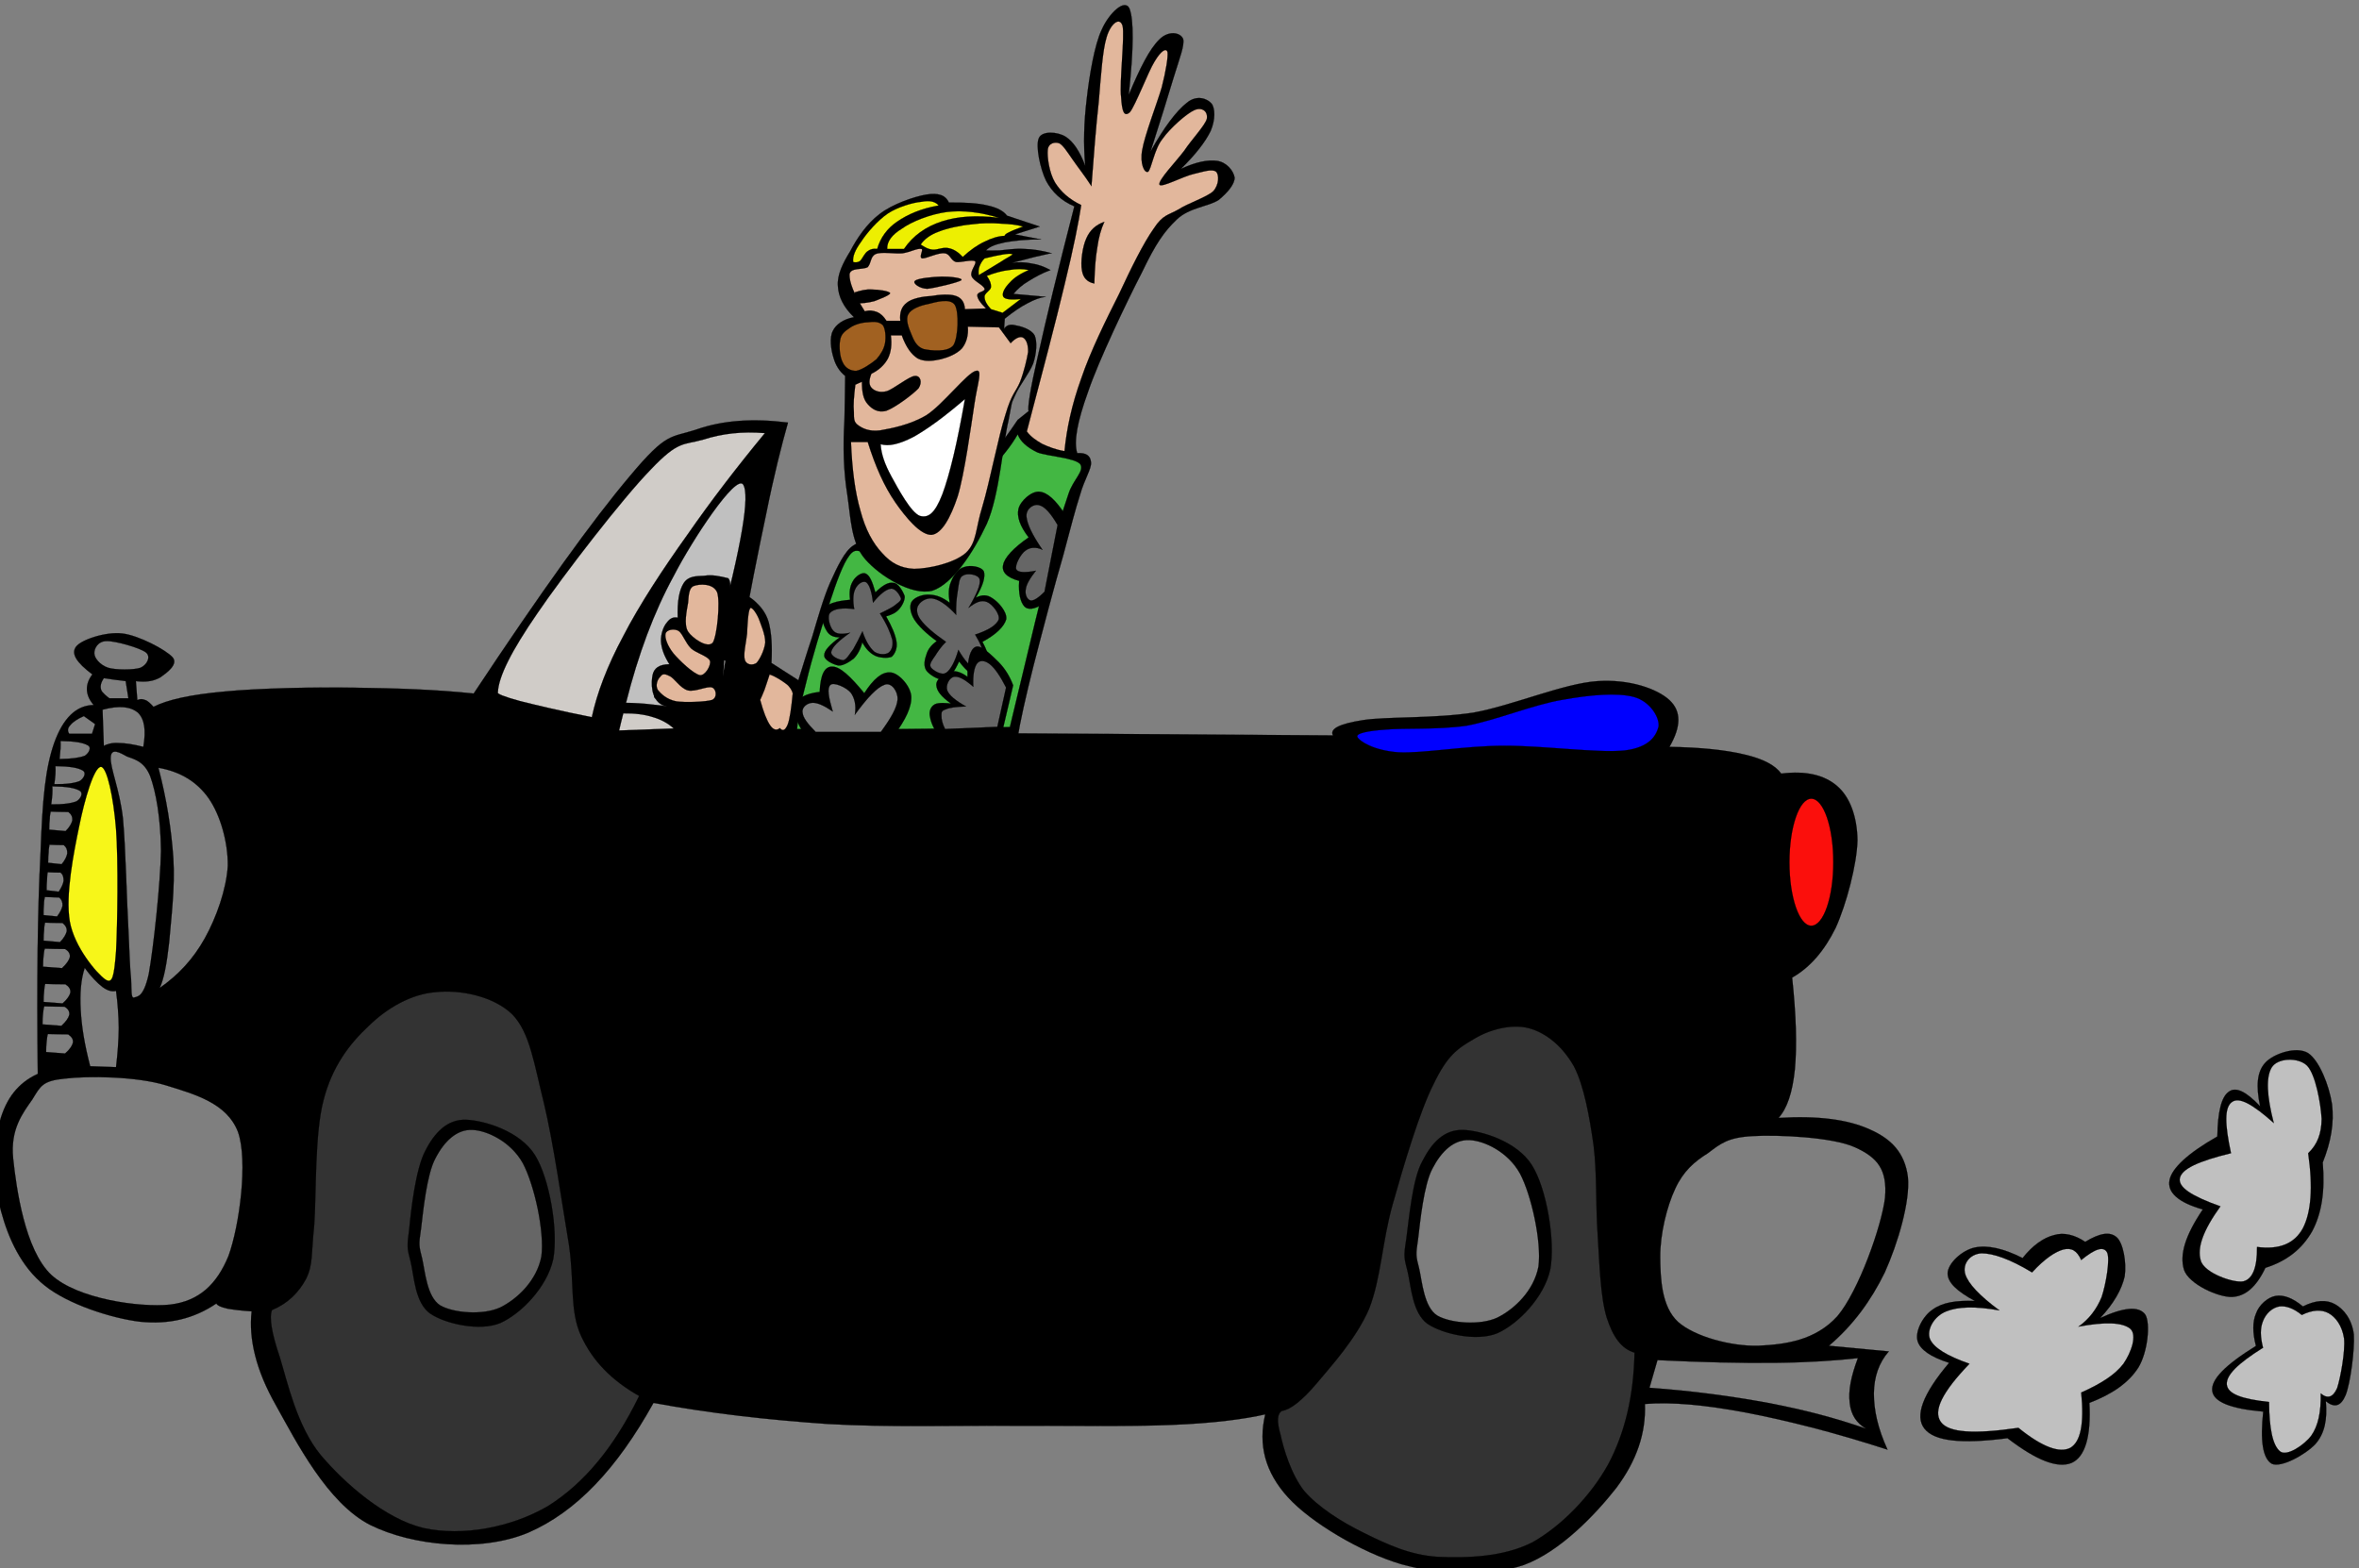
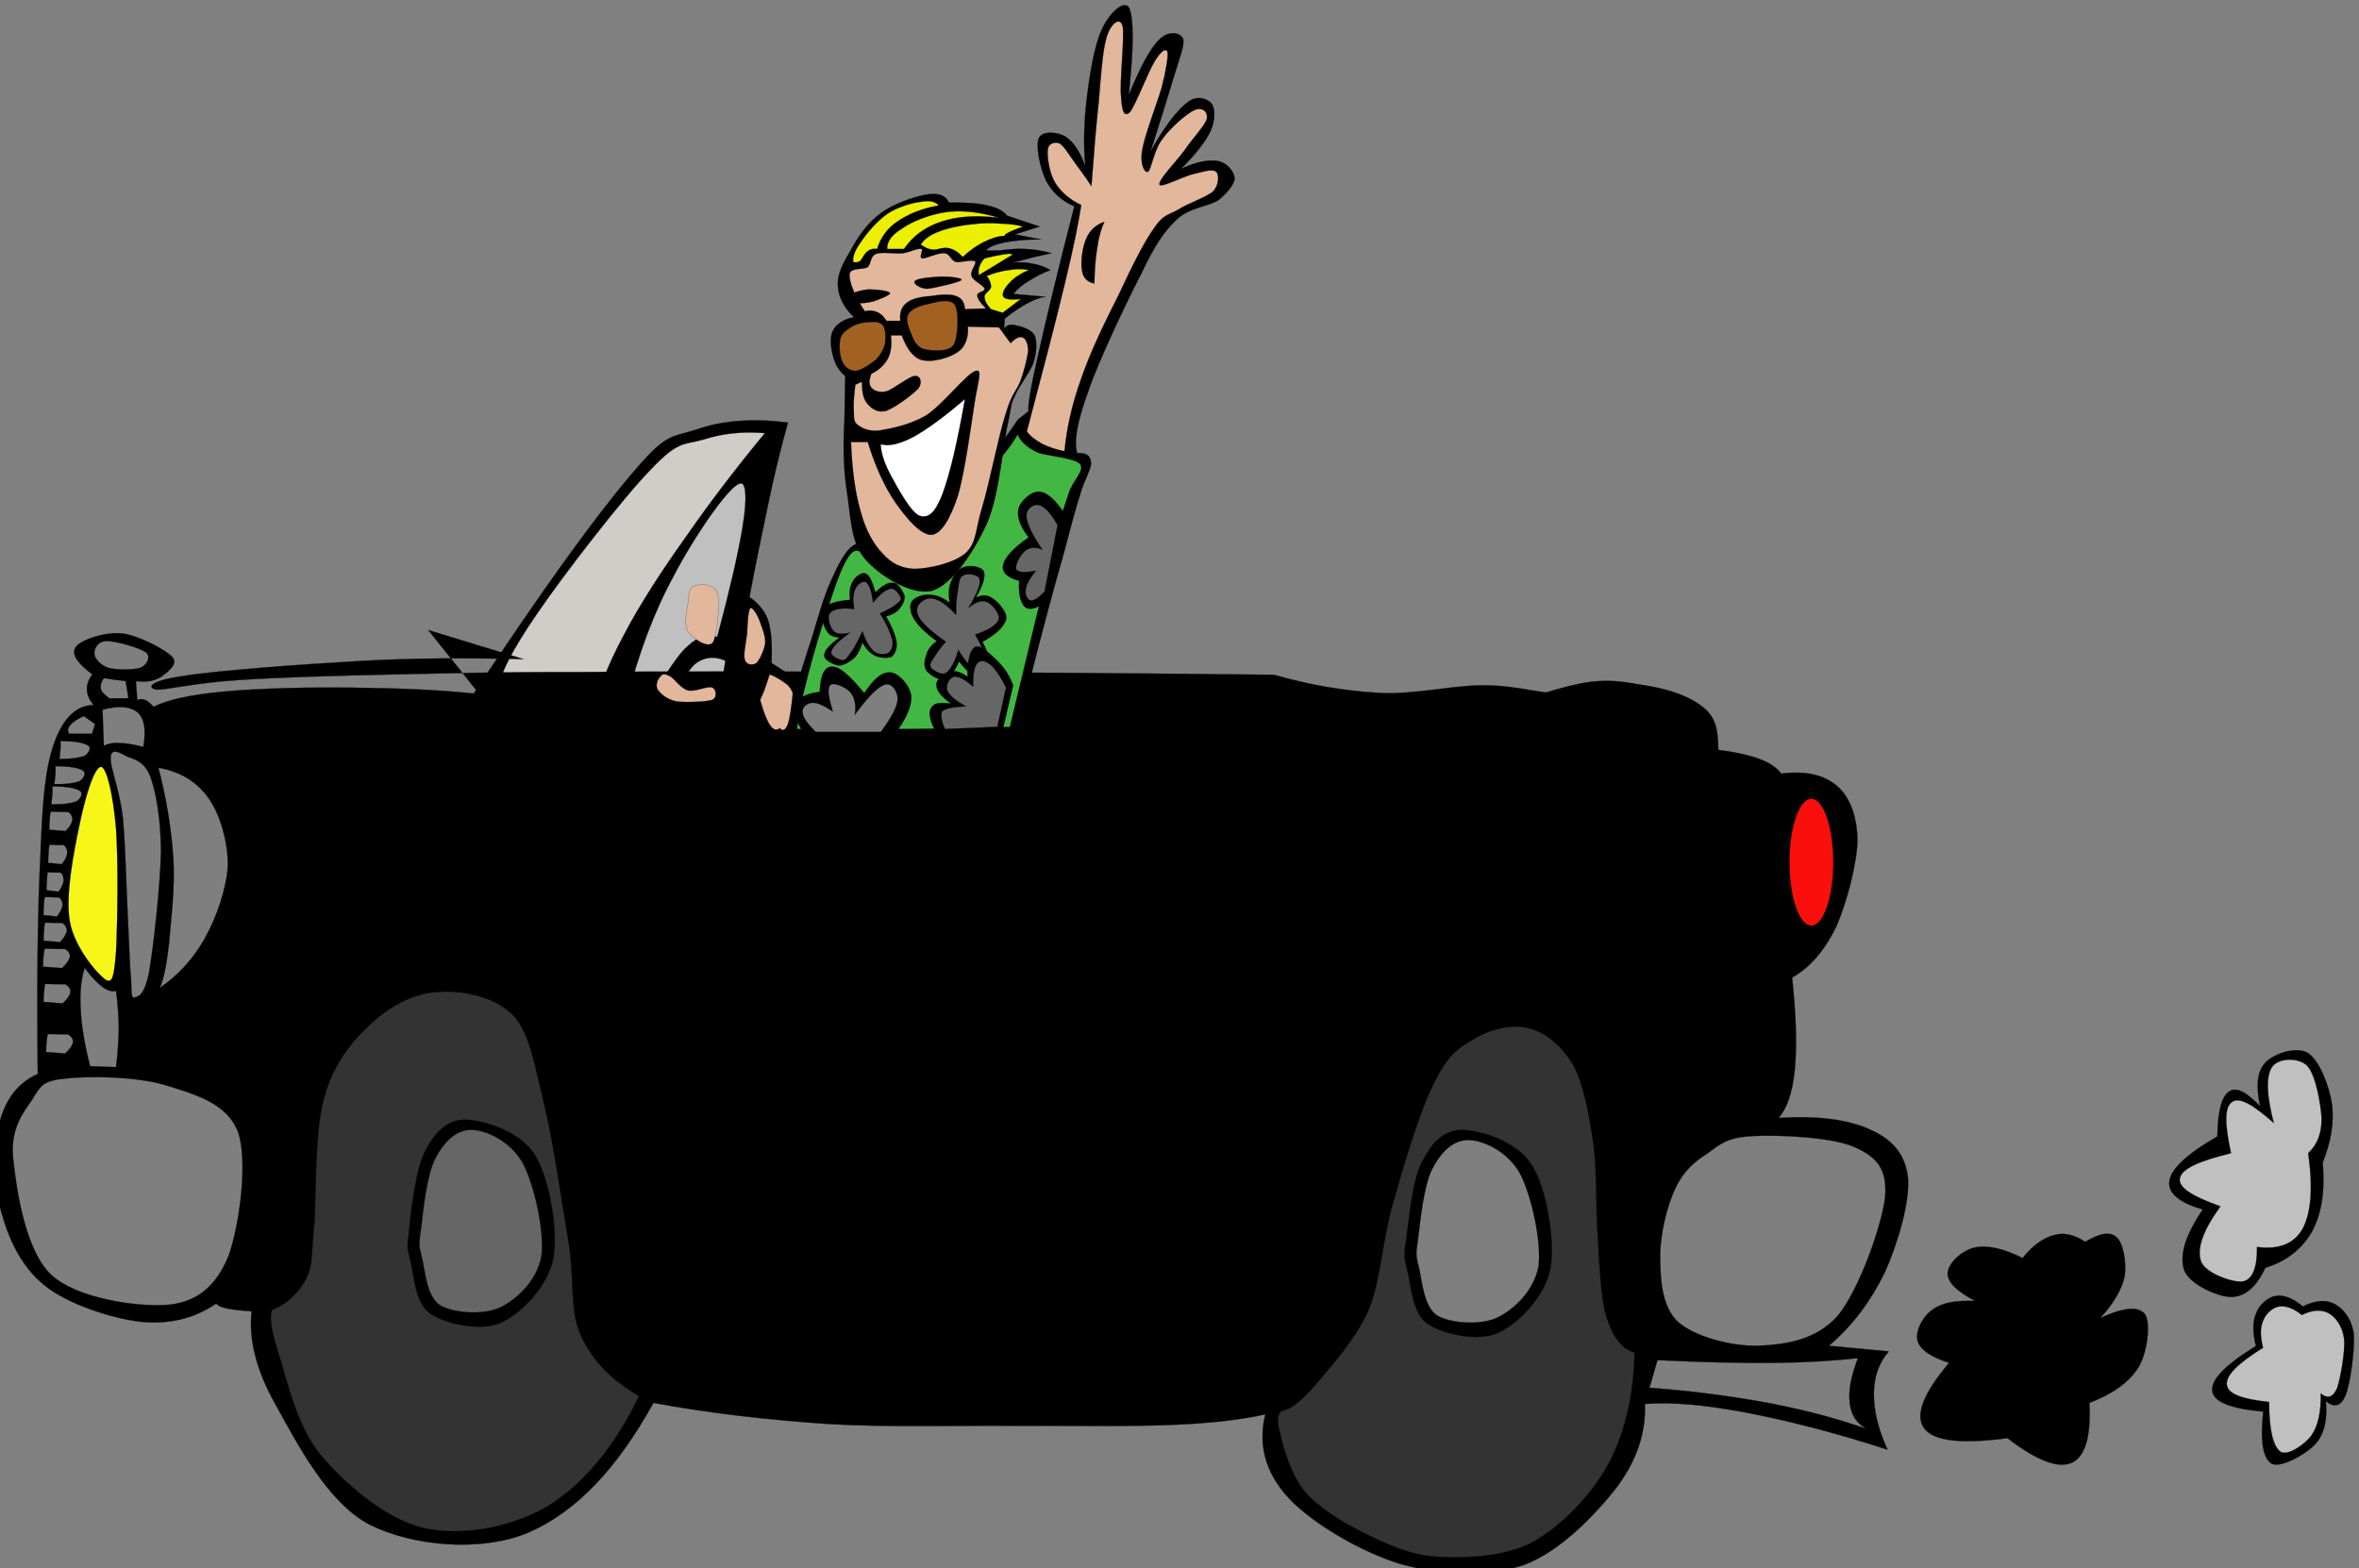
<svg xmlns="http://www.w3.org/2000/svg" width="466.586" height="310.268">
  <rect width="100%" height="100%" fill="#808080" stroke="none" />
  <title>Black Car/Man Clipart</title>
  <g>
    <title>Layer 1</title>
    <g externalResourcesRequired="false" id="Layer_1">
      <g externalResourcesRequired="false" id="svg_1">
        <path fill="black" id="svg_2" stroke-width="0.036" stroke-miterlimit="10" stroke="#000000" fill-rule="evenodd" d="m93.689,137.194c-7.524,-0.792 -15.156,-1.044 -23.436,-1.152c-8.244,-0.144 -19.26,0.108 -25.848,0.756c-6.768,0.612 -11.268,1.62 -14.04,3.024c-0.576,-0.612 -1.116,-1.188 -1.62,-1.332c-0.612,-0.252 -1.008,-0.252 -1.584,0l-0.288,-3.744c2.088,0.252 3.528,0 4.86,-0.756c1.224,-0.864 3.6,-2.556 2.412,-3.96c-1.296,-1.476 -6.84,-4.392 -9.972,-4.716c-3.276,-0.396 -8.172,1.26 -9.144,2.628c-1.008,1.368 0.072,3.096 3.24,5.472c-0.756,0.972 -1.116,1.98 -1.08,3.024c0.036,0.972 0.432,1.98 1.332,3.024c-3.492,0.072 -6.048,2.628 -7.812,7.524c-1.728,4.968 -2.304,10.836 -2.7,21.888c-0.576,10.98 -0.756,25.309 -0.54,43.561c-3.888,1.764 -6.264,4.86 -7.524,9.432c-1.296,4.536 -1.26,12.204 0.252,17.712c1.44,5.364 3.996,11.053 8.64,14.725c4.536,3.672 13.14,6.479 18.864,7.164c5.724,0.575 10.62,-0.576 15.084,-3.601c0.252,0.433 0.972,0.721 2.16,1.008c1.224,0.217 2.7,0.396 4.824,0.54c-0.612,5.4 0.828,11.628 4.86,18.685c3.96,7.092 10.116,19.26 18.612,23.58c8.352,4.14 21.78,5.472 31.248,1.512c9.432,-4.104 17.46,-12.528 24.768,-25.668c11.268,2.088 22.536,3.348 34.488,4.176c11.988,0.685 24.768,0.288 36.396,0.36c11.448,-0.036 22.932,0.18 31.536,-0.18c8.315,-0.324 14.508,-1.152 18.577,-2.089c-1.441,5.977 -0.037,11.448 4.5,16.416c4.463,4.933 14.508,10.908 22.355,13.212c7.848,2.196 16.955,2.629 24.264,0.181c7.164,-2.628 14.148,-9.937 18.324,-15.265c4.031,-5.399 5.867,-10.8 5.652,-16.596c5.328,-0.432 11.879,0.18 19.943,1.692c8.027,1.548 17.279,3.852 28.045,7.344c-1.945,-4.284 -2.701,-7.812 -2.701,-11.124c0.037,-3.276 0.973,-6.048 2.953,-8.316l-11.844,-1.115c4.859,-4.141 8.314,-8.929 11.051,-14.508c2.592,-5.761 5.041,-14.04 4.572,-18.864c-0.611,-4.788 -3.275,-7.561 -7.561,-9.433c-4.355,-1.979 -10.223,-2.735 -18.035,-2.268c1.691,-1.836 2.771,-5.004 3.24,-9.648c0.432,-4.716 0.252,-10.619 -0.541,-18.107c3.6,-2.052 6.373,-5.328 8.604,-9.828c2.125,-4.68 4.213,-12.6 4.32,-17.352c-0.072,-4.717 -1.512,-8.568 -4.031,-10.729c-2.557,-2.196 -6.191,-3.06 -11.053,-2.448c-1.188,-1.656 -3.563,-2.916 -7.271,-3.78c-3.707,-0.9 -8.604,-1.404 -14.832,-1.512c2.34,-4.068 2.34,-7.056 0,-9.252c-2.447,-2.232 -7.813,-4.176 -14.291,-3.744c-6.625,0.432 -16.74,4.824 -24.518,6.228c-7.848,1.188 -17.207,0.756 -21.814,1.476c-4.645,0.72 -6.625,1.729 -5.941,3.024c-3.527,-0.036 -13.932,-0.108 -31.788,-0.216c-18.036,-0.108 -42.552,-0.288 -74.916,-0.396c-1.728,-4.536 -3.384,-8.136 -5.112,-10.944c-1.764,-2.844 -3.564,-4.788 -5.4,-5.832c1.8,-10.404 3.564,-19.08 5.148,-26.568c1.512,-7.524 2.988,-13.32 4.284,-17.928c-6.876,-0.864 -12.78,-0.468 -18,1.332c-5.292,1.764 -5.868,0.396 -13.248,9.216c-7.451,8.819 -17.567,22.896 -30.923,43.055z" clip-rule="evenodd" />
        <path id="svg_3" stroke-width="0.036" stroke-miterlimit="10" stroke="#000000" fill-rule="evenodd" fill="#D0CCC8" d="m151.289,85.679c-4.536,-0.36 -8.388,0.072 -12.24,1.296c-3.888,1.116 -4.824,0.108 -10.296,5.868c-5.58,5.688 -17.424,21.06 -22.464,28.476c-5.112,7.416 -7.668,12.492 -7.812,15.624c-0.252,0.288 1.188,0.864 4.32,1.728c3.168,0.792 7.74,1.908 14.256,3.204c1.044,-4.788 2.988,-10.008 6.228,-16.056c3.168,-6.156 7.848,-13.284 12.636,-19.98c4.68,-6.733 9.756,-13.357 15.372,-20.16z" clip-rule="evenodd" />
        <path id="svg_4" stroke-width="0.036" stroke-miterlimit="10" stroke="#000000" fill-rule="evenodd" fill="#D0CCC8" d="m123.281,141.119c2.232,-0.036 4.248,0.216 5.904,0.756c1.62,0.468 3.024,1.26 4.068,2.232l-10.8,0.396c0.252,-1.117 0.54,-2.232 0.828,-3.384z" clip-rule="evenodd" />
        <path id="svg_5" stroke-width="0.036" stroke-miterlimit="10" stroke="#000000" fill-rule="evenodd" fill="#C0C0C0" d="m142.937,133.918l-7.812,6.228c-2.124,-0.324 -4.104,-0.576 -5.94,-0.756c-1.98,-0.252 -3.636,-0.324 -5.364,-0.36c2.412,-9.576 5.508,-17.892 9.432,-25.092c3.78,-7.344 12.24,-20.088 13.716,-18.108c1.404,2.088 -0.252,11.952 -5.112,30.168c-2.016,-0.612 -3.816,-0.108 -5.94,1.908c-2.16,1.836 -5.976,8.1 -6.444,9.612c-0.54,1.404 2.34,0.324 3.78,-0.756c1.476,-1.224 2.988,-4.788 4.824,-5.832c1.656,-1.008 3.456,-1.08 5.4,-0.216c-0.18,1.044 -0.36,2.124 -0.54,3.204z" clip-rule="evenodd" />
        <path id="svg_6" stroke-width="0.036" stroke-miterlimit="10" stroke="#000000" fill-rule="evenodd" fill="#0000ff" d="m268.506,145.834c-0.469,-0.756 2.016,-1.26 5.65,-1.512c3.602,-0.324 10.01,0.072 15.912,-0.756c5.797,-1.08 13.248,-4.176 18.865,-5.112c5.543,-1.008 10.943,-1.476 14.256,-0.576c3.168,0.864 5.111,4.068 4.859,5.868c-0.432,1.656 -1.656,4.104 -6.732,4.716c-5.291,0.54 -16.164,-0.972 -23.723,-0.936c-7.561,-0.036 -16.129,1.548 -20.988,1.296c-5.003,-0.36 -7.705,-2.232 -8.099,-2.988z" clip-rule="evenodd" />
-         <path id="svg_7" stroke-width="0.036" stroke-miterlimit="10" stroke="#000000" fill-rule="evenodd" fill="#000000" d="m95.993,138.778c-7.812,-0.18 -15.408,-0.252 -23.184,-0.36c-7.848,-0.18 -15.948,-0.468 -23.184,-0.18c-7.308,0.288 -13.716,0.864 -19.908,1.872l0.54,8.1c1.62,0.576 3.636,1.764 6.192,3.42c2.556,1.512 6.768,2.628 8.892,6.408c1.98,3.816 2.916,9.036 2.952,16.2c1.332,-2.628 4.248,-5.04 8.892,-7.523c4.716,-2.521 12.024,-6.156 18.864,-7.164c6.732,-1.009 15.876,-0.433 21.024,0.756c4.968,1.116 9.648,5.22 8.604,5.651c-1.224,0.288 -9.72,-3.563 -15.624,-3.779c-6.048,-0.36 -13.068,-0.504 -19.656,2.088c-6.66,2.556 -13.824,7.38 -19.404,13.355c-5.58,5.977 -10.908,16.2 -13.752,22.068c-2.916,5.76 -4.032,9.72 -3.492,12.276c3.492,-0.252 6.408,0.107 8.892,1.224c2.484,1.08 4.356,2.521 5.904,5.292c1.584,2.7 2.448,5.904 2.988,10.729c0.288,4.752 0.144,13.247 -0.828,17.712c-1.008,4.392 -2.664,7.235 -5.112,8.676c1.26,1.296 2.88,1.691 4.86,1.332c1.944,-0.433 5.112,-0.396 6.732,-3.78c1.476,-3.672 1.764,-10.62 2.412,-16.956c0.504,-6.264 -0.468,-14.399 1.368,-20.376c1.836,-6.12 4.968,-11.808 9.972,-15.66c5.076,-3.924 14.04,-7.344 19.944,-7.344c5.76,0.036 11.304,2.7 14.544,7.164c3.06,4.355 2.772,10.439 4.572,18.684c1.764,8.101 4.752,23.004 6.192,29.988c1.26,6.876 0.504,7.776 1.908,11.592c1.44,3.78 2.34,8.208 6.444,10.944c3.996,2.52 6.048,3.744 17.532,5.076c11.484,1.368 35.532,2.52 50.904,3.023c15.264,0.252 29.952,-0.252 40.176,-0.936c10.044,-0.648 14.616,-0.72 19.944,-2.844c5.219,-2.341 8.207,-5.437 11.303,-10.549c2.916,-5.22 4.465,-12.672 6.732,-20.016c2.197,-7.38 4.393,-17.028 7.02,-23.544c2.594,-6.624 4.213,-12.06 8.605,-15.48c4.318,-3.42 12.707,-6.479 17.531,-4.896c4.787,1.548 8.928,8.532 11.305,14.148c2.23,5.472 1.979,11.951 2.699,18.468c0.721,6.372 0.973,14.399 1.873,19.62c0.936,5.04 1.188,8.64 3.527,10.943c2.305,2.196 8.641,2.988 9.684,2.809c0.793,-0.36 -3.131,-1.908 -4.572,-3.96c-1.547,-1.944 -3.6,-3.42 -4.068,-7.92c-0.539,-4.681 -1.008,-14.616 1.369,-19.801c2.34,-5.256 9.145,-9.035 12.924,-11.483c3.672,-2.521 7.057,-1.872 9.18,-3.601c2.053,-1.8 2.34,-2.052 2.951,-7.164c0.541,-5.292 0.109,-15.983 0.254,-23.76c0.07,-7.884 0.395,-16.668 0,-22.607c-0.541,-5.977 0.432,-9.685 -3.205,-12.636c-3.744,-3.024 -10.08,-4.68 -19.152,-5.112c-1.619,1.548 -4.355,2.268 -8.352,2.448c-4.104,0.072 -9.504,-1.692 -15.623,-1.692c-6.193,-0.108 -13.752,1.836 -20.736,1.512c-7.021,-0.396 -13.932,-1.548 -21.025,-3.6c-29.016,-0.324 -54.467,-0.504 -77.615,-0.54c-23.22,-0.144 -43.848,-0.144 -60.084,0c-16.308,-0.036 -25.056,0.252 -36.36,0.468c-11.412,0.252 -22.824,0.576 -30.744,1.116c-7.884,0.468 -14.292,1.944 -16.164,1.908c-1.98,-0.252 -1.8,-1.692 4.86,-2.664c6.696,-1.116 23.328,-2.34 34.776,-2.988c11.376,-0.648 22.104,-0.648 32.868,-0.396c-6.265,-1.907 -12.565,-3.814 -18.865,-5.759z" clip-rule="evenodd" />
+         <path id="svg_7" stroke-width="0.036" stroke-miterlimit="10" stroke="#000000" fill-rule="evenodd" fill="#000000" d="m95.993,138.778c-7.812,-0.18 -15.408,-0.252 -23.184,-0.36c-7.848,-0.18 -15.948,-0.468 -23.184,-0.18c-7.308,0.288 -13.716,0.864 -19.908,1.872l0.54,8.1c1.62,0.576 3.636,1.764 6.192,3.42c2.556,1.512 6.768,2.628 8.892,6.408c1.98,3.816 2.916,9.036 2.952,16.2c1.332,-2.628 4.248,-5.04 8.892,-7.523c4.716,-2.521 12.024,-6.156 18.864,-7.164c6.732,-1.009 15.876,-0.433 21.024,0.756c4.968,1.116 9.648,5.22 8.604,5.651c-1.224,0.288 -9.72,-3.563 -15.624,-3.779c-6.048,-0.36 -13.068,-0.504 -19.656,2.088c-6.66,2.556 -13.824,7.38 -19.404,13.355c-5.58,5.977 -10.908,16.2 -13.752,22.068c-2.916,5.76 -4.032,9.72 -3.492,12.276c3.492,-0.252 6.408,0.107 8.892,1.224c2.484,1.08 4.356,2.521 5.904,5.292c1.584,2.7 2.448,5.904 2.988,10.729c0.288,4.752 0.144,13.247 -0.828,17.712c-1.008,4.392 -2.664,7.235 -5.112,8.676c1.26,1.296 2.88,1.691 4.86,1.332c1.944,-0.433 5.112,-0.396 6.732,-3.78c1.476,-3.672 1.764,-10.62 2.412,-16.956c0.504,-6.264 -0.468,-14.399 1.368,-20.376c1.836,-6.12 4.968,-11.808 9.972,-15.66c5.076,-3.924 14.04,-7.344 19.944,-7.344c5.76,0.036 11.304,2.7 14.544,7.164c3.06,4.355 2.772,10.439 4.572,18.684c1.764,8.101 4.752,23.004 6.192,29.988c1.26,6.876 0.504,7.776 1.908,11.592c1.44,3.78 2.34,8.208 6.444,10.944c3.996,2.52 6.048,3.744 17.532,5.076c11.484,1.368 35.532,2.52 50.904,3.023c15.264,0.252 29.952,-0.252 40.176,-0.936c10.044,-0.648 14.616,-0.72 19.944,-2.844c5.219,-2.341 8.207,-5.437 11.303,-10.549c2.916,-5.22 4.465,-12.672 6.732,-20.016c2.197,-7.38 4.393,-17.028 7.02,-23.544c2.594,-6.624 4.213,-12.06 8.605,-15.48c4.318,-3.42 12.707,-6.479 17.531,-4.896c2.23,5.472 1.979,11.951 2.699,18.468c0.721,6.372 0.973,14.399 1.873,19.62c0.936,5.04 1.188,8.64 3.527,10.943c2.305,2.196 8.641,2.988 9.684,2.809c0.793,-0.36 -3.131,-1.908 -4.572,-3.96c-1.547,-1.944 -3.6,-3.42 -4.068,-7.92c-0.539,-4.681 -1.008,-14.616 1.369,-19.801c2.34,-5.256 9.145,-9.035 12.924,-11.483c3.672,-2.521 7.057,-1.872 9.18,-3.601c2.053,-1.8 2.34,-2.052 2.951,-7.164c0.541,-5.292 0.109,-15.983 0.254,-23.76c0.07,-7.884 0.395,-16.668 0,-22.607c-0.541,-5.977 0.432,-9.685 -3.205,-12.636c-3.744,-3.024 -10.08,-4.68 -19.152,-5.112c-1.619,1.548 -4.355,2.268 -8.352,2.448c-4.104,0.072 -9.504,-1.692 -15.623,-1.692c-6.193,-0.108 -13.752,1.836 -20.736,1.512c-7.021,-0.396 -13.932,-1.548 -21.025,-3.6c-29.016,-0.324 -54.467,-0.504 -77.615,-0.54c-23.22,-0.144 -43.848,-0.144 -60.084,0c-16.308,-0.036 -25.056,0.252 -36.36,0.468c-11.412,0.252 -22.824,0.576 -30.744,1.116c-7.884,0.468 -14.292,1.944 -16.164,1.908c-1.98,-0.252 -1.8,-1.692 4.86,-2.664c6.696,-1.116 23.328,-2.34 34.776,-2.988c11.376,-0.648 22.104,-0.648 32.868,-0.396c-6.265,-1.907 -12.565,-3.814 -18.865,-5.759z" clip-rule="evenodd" />
        <path id="svg_8" stroke-width="0.036" stroke-miterlimit="10" stroke="#000000" fill-rule="evenodd" fill="#000000" d="m34.001,196.019c-0.54,2.664 -1.26,5.256 -1.872,7.92c-0.684,2.556 -1.404,5.184 -2.16,7.74l-4.032,-0.181c0.288,-1.584 0.468,-3.456 0.252,-5.472c-0.144,-2.088 -0.684,-4.464 -1.332,-6.984c0.612,1.152 1.692,1.368 3.24,0.937c1.584,-0.577 3.42,-1.8 5.904,-3.96z" clip-rule="evenodd" />
        <path id="svg_9" stroke-width="0.036" stroke-miterlimit="10" stroke="#000000" fill-rule="evenodd" fill="#7f7f7f" d="m17.837,210.923l5.112,0.18c0.324,-2.7 0.504,-5.185 0.54,-7.74c-0.036,-2.52 -0.216,-4.968 -0.54,-7.344c-0.756,0.216 -1.692,-0.036 -2.664,-0.756c-1.044,-0.792 -2.268,-2.052 -3.528,-3.78c-0.756,2.268 -0.972,5.04 -0.792,8.316c0.18,3.311 0.756,6.84 1.872,11.124z" clip-rule="evenodd" />
        <path id="svg_10" stroke-width="0.036" stroke-miterlimit="10" stroke="#000000" fill-rule="evenodd" fill="#7f7f7f" d="m31.589,195.442c3.708,-2.592 6.624,-5.724 8.892,-9.792c2.304,-4.104 4.284,-9.72 4.572,-14.328c0.072,-4.716 -1.512,-10.151 -3.78,-13.392c-2.304,-3.276 -5.616,-5.292 -9.936,-6.048c1.62,6.156 2.556,12.132 2.952,17.928c0.36,5.796 -0.468,12.168 -0.828,16.596c-0.468,4.248 -1.044,7.309 -1.872,9.036z" clip-rule="evenodd" />
        <path id="svg_11" stroke-width="0.036" stroke-miterlimit="10" stroke="#000000" fill-rule="evenodd" fill="#7f7f7f" d="m21.905,149.831c-0.144,2.052 1.764,6.3 2.412,12.06c0.54,5.724 0.756,16.452 1.08,21.888c0.252,5.292 0.288,7.596 0.54,9.972c0.108,2.305 -0.036,3.637 0.54,3.601c0.648,-0.252 1.908,0.072 2.952,-4.716c0.9,-5.004 2.304,-17.748 2.412,-24.336c-0.072,-6.588 -1.008,-11.628 -2.124,-14.725c-1.224,-3.096 -3.312,-3.384 -4.608,-3.924c-1.368,-0.756 -3.132,-1.8 -3.204,0.18z" clip-rule="evenodd" />
        <path id="svg_12" stroke-width="0.036" stroke-miterlimit="10" stroke="#000000" fill-rule="evenodd" fill="#F7F619" d="m19.997,151.703c-1.368,-0.108 -3.276,6.48 -4.32,11.7c-1.08,5.184 -2.772,13.645 -1.872,18.864c0.9,5.112 5.364,10.332 7.02,11.483c1.44,0.973 1.728,-0.575 2.124,-5.472c0.288,-5.147 0.468,-18.107 0,-24.3c-0.504,-6.228 -1.764,-12.131 -2.952,-12.275z" clip-rule="evenodd" />
        <path id="svg_13" stroke-width="0.036" stroke-miterlimit="10" stroke="#000000" fill-rule="evenodd" fill="#7f7f7f" d="m20.285,140.398l0.252,7.164c0.576,-0.36 1.692,-0.684 2.952,-0.576c1.26,0 2.88,0.252 4.86,0.756c0.576,-3.348 0.216,-5.508 -1.08,-6.768c-1.44,-1.187 -3.636,-1.475 -6.984,-0.576z" clip-rule="evenodd" />
        <path id="svg_14" stroke-width="0.036" stroke-miterlimit="10" stroke="#000000" fill-rule="evenodd" fill="#7f7f7f" d="m20.537,134.17c-0.576,0.828 -0.756,1.584 -0.54,2.268c0.18,0.612 1.224,1.368 1.62,1.692c0.252,0.252 0.252,0.252 0,0l3.78,0l-0.54,-3.384c-1.44,-0.18 -2.88,-0.36 -4.32,-0.576z" clip-rule="evenodd" />
        <path id="svg_15" stroke-width="0.036" stroke-miterlimit="10" stroke="#000000" fill-rule="evenodd" fill="#7f7f7f" d="m21.365,132.083c1.476,0.468 5.148,0.468 6.444,0c1.26,-0.576 2.088,-2.124 1.08,-2.988c-1.152,-0.936 -6.156,-2.34 -7.812,-2.268c-1.728,0 -2.484,1.512 -2.412,2.448c0,0.864 1.08,2.267 2.7,2.808z" clip-rule="evenodd" />
        <path id="svg_16" stroke-width="0.036" stroke-miterlimit="10" stroke="#000000" fill-rule="evenodd" fill="#7f7f7f" d="m18.809,143.242l-2.232,-1.584c-1.296,0.576 -2.232,1.224 -2.664,1.8c-0.54,0.54 -0.612,1.152 -0.216,1.692l4.5,0c0.18,-0.611 0.396,-1.259 0.612,-1.908z" clip-rule="evenodd" />
        <path id="svg_17" stroke-width="0.036" stroke-miterlimit="10" stroke="#000000" fill-rule="evenodd" fill="#7f7f7f" d="m10.349,155.555c0.036,0.396 0.036,0.972 0,1.584c-0.036,0.576 -0.108,1.188 -0.216,1.979c2.412,0.036 4.032,-0.216 5.004,-0.611c0.828,-0.505 1.404,-1.621 0.612,-2.088c-0.9,-0.541 -2.556,-0.829 -5.4,-0.864z" clip-rule="evenodd" />
        <path id="svg_18" stroke-width="0.036" stroke-miterlimit="10" stroke="#000000" fill-rule="evenodd" fill="#7f7f7f" d="m10.025,160.559c-0.072,0.288 -0.18,0.899 -0.18,1.439c-0.072,0.648 -0.108,1.225 -0.108,2.124l3.24,0.288c0.792,-0.792 1.188,-1.548 1.332,-2.124c0.036,-0.684 -0.18,-1.188 -0.792,-1.655c-1.152,-0 -2.304,-0.036 -3.492,-0.072z" clip-rule="evenodd" />
        <path id="svg_19" stroke-width="0.036" stroke-miterlimit="10" stroke="#000000" fill-rule="evenodd" fill="#7f7f7f" d="m9.773,167.11c0,0.288 -0.18,0.9 -0.144,1.44c-0.072,0.647 -0.108,1.224 -0.108,2.124l2.664,0.288c0.684,-0.792 1.008,-1.549 1.116,-2.124c0.036,-0.685 -0.144,-1.188 -0.684,-1.656c-0.936,0.001 -1.872,-0.036 -2.844,-0.072z" clip-rule="evenodd" />
        <path id="svg_20" stroke-width="0.036" stroke-miterlimit="10" stroke="#000000" fill-rule="evenodd" fill="#7f7f7f" d="m9.449,172.547c-0.108,0.323 -0.108,0.792 -0.144,1.403c-0.036,0.576 -0.108,1.296 -0.072,2.16l2.376,0.288c0.576,-0.864 0.9,-1.584 0.972,-2.16c0,-0.684 -0.108,-1.224 -0.612,-1.62c-0.828,0 -1.656,-0.036 -2.52,-0.071z" clip-rule="evenodd" />
        <path id="svg_21" stroke-width="0.036" stroke-miterlimit="10" stroke="#000000" fill-rule="evenodd" fill="#7f7f7f" d="m10.961,151.559c0.036,0.396 0.036,0.972 0,1.584c-0.036,0.576 -0.108,1.188 -0.216,1.98c2.412,0.036 4.032,-0.216 5.004,-0.612c0.828,-0.504 1.404,-1.62 0.612,-2.088c-0.9,-0.541 -2.556,-0.829 -5.4,-0.864z" clip-rule="evenodd" />
        <path id="svg_22" stroke-width="0.036" stroke-miterlimit="10" stroke="#000000" fill-rule="evenodd" fill="#7f7f7f" d="m11.969,146.59c0.036,0.432 0.036,0.9 0,1.548c-0.036,0.54 -0.144,1.26 -0.18,2.016c2.448,-0.036 3.924,-0.252 4.968,-0.648c0.828,-0.504 1.404,-1.656 0.612,-2.052c-0.9,-0.539 -2.556,-0.828 -5.4,-0.864z" clip-rule="evenodd" />
        <path id="svg_23" stroke-width="0.036" stroke-miterlimit="10" stroke="#000000" fill-rule="evenodd" fill="#7f7f7f" d="m8.873,177.442c-0.072,0.36 -0.18,0.792 -0.18,1.44c-0.036,0.575 -0.108,1.296 -0.072,2.159l2.664,0.253c0.612,-0.793 0.972,-1.549 1.08,-2.124c0.036,-0.685 -0.18,-1.225 -0.648,-1.62c-0.936,-0.035 -1.872,-0.071 -2.844,-0.108z" clip-rule="evenodd" />
        <path id="svg_24" stroke-width="0.036" stroke-miterlimit="10" stroke="#000000" fill-rule="evenodd" fill="#7f7f7f" d="m8.909,182.519c-0.072,0.288 -0.18,0.899 -0.18,1.439c-0.072,0.648 -0.108,1.225 -0.108,2.124l3.24,0.288c0.792,-0.792 1.188,-1.548 1.332,-2.124c0.072,-0.684 -0.252,-1.188 -0.828,-1.655c-1.152,0 -2.304,-0.036 -3.456,-0.072z" clip-rule="evenodd" />
        <path id="svg_25" stroke-width="0.036" stroke-miterlimit="10" stroke="#000000" fill-rule="evenodd" fill="#7f7f7f" d="m8.873,187.666c-0.144,0.324 -0.18,0.792 -0.252,1.404c-0.072,0.576 -0.108,1.296 -0.108,2.16l3.744,0.288c0.936,-0.864 1.404,-1.584 1.548,-2.16c0.108,-0.684 -0.252,-1.224 -0.936,-1.62c-1.332,0 -2.664,-0.036 -3.996,-0.072z" clip-rule="evenodd" />
        <path id="svg_26" stroke-width="0.036" stroke-miterlimit="10" stroke="#000000" fill-rule="evenodd" fill="#7f7f7f" d="m8.945,194.643c-0.108,0.288 -0.18,0.899 -0.216,1.439c-0.072,0.648 -0.108,1.225 -0.108,2.124l3.744,0.288c0.936,-0.792 1.404,-1.548 1.548,-2.124c0.072,-0.684 -0.252,-1.188 -0.972,-1.655c-1.332,-0 -2.664,-0.036 -3.996,-0.072z" clip-rule="evenodd" />
-         <path id="svg_27" stroke-width="0.036" stroke-miterlimit="10" stroke="#000000" fill-rule="evenodd" fill="#7f7f7f" d="m8.765,199.078c-0.144,0.324 -0.18,0.792 -0.252,1.404c-0.072,0.576 -0.108,1.296 -0.108,2.16l3.744,0.288c0.936,-0.864 1.404,-1.584 1.548,-2.16c0.108,-0.685 -0.252,-1.224 -0.936,-1.62c-1.332,0 -2.664,-0.036 -3.996,-0.072z" clip-rule="evenodd" />
        <path id="svg_28" stroke-width="0.036" stroke-miterlimit="10" stroke="#000000" fill-rule="evenodd" fill="#7f7f7f" d="m9.485,204.551c-0.144,0.288 -0.18,0.899 -0.252,1.439c-0.072,0.648 -0.108,1.225 -0.108,2.124l3.744,0.288c0.936,-0.792 1.404,-1.548 1.548,-2.124c0.108,-0.684 -0.252,-1.188 -0.936,-1.656c-1.332,0 -2.664,-0.036 -3.996,-0.071z" clip-rule="evenodd" />
        <path id="svg_29" stroke-width="0.036" stroke-miterlimit="10" stroke="#000000" fill-rule="evenodd" fill="#7f7f7f" d="m12.869,213.37c-4.464,0.433 -4.824,1.44 -6.48,4.141c-1.836,2.628 -4.392,5.832 -3.78,11.7c0.612,5.76 2.304,18.107 7.56,23.004c5.148,4.752 17.496,6.479 23.436,5.867c5.796,-0.684 9.288,-4.031 11.592,-9.647c2.16,-5.94 3.888,-18.792 1.872,-24.517c-2.196,-5.724 -8.568,-7.451 -14.256,-9.216c-5.868,-1.8 -15.48,-1.872 -19.944,-1.332z" clip-rule="evenodd" />
        <path id="svg_30" stroke-width="0.036" stroke-miterlimit="10" stroke="#000000" fill-rule="evenodd" fill="#7f7f7f" d="m337.805,228.131c-2.664,1.655 -4.859,3.563 -6.443,6.983c-1.656,3.492 -3.023,9.036 -2.988,13.572c0.035,4.355 0.287,9.828 3.527,12.815c3.277,2.916 10.514,4.86 15.877,4.717c5.363,-0.252 11.268,-1.044 15.623,-5.832c4.213,-4.969 8.748,-17.82 9.434,-23.4c0.504,-5.616 -1.514,-8.028 -5.904,-10.008c-4.428,-2.052 -15.336,-2.521 -20.232,-2.232c-4.933,0.252 -6.375,1.477 -8.894,3.385z" clip-rule="evenodd" />
        <path id="svg_31" stroke-width="0.036" stroke-miterlimit="10" stroke="#000000" fill-rule="evenodd" fill="#7f7f7f" d="m327.834,269.063c8.891,0.432 16.523,0.612 23.184,0.54c6.588,-0.072 12.023,-0.432 16.451,-0.937c-1.367,3.637 -1.908,6.408 -1.619,8.856c0.252,2.34 1.332,3.996 3.24,5.112c-5.904,-2.088 -12.24,-3.744 -19.404,-5.112c-7.236,-1.332 -14.904,-2.376 -23.436,-2.988c0.504,-1.8 1.043,-3.636 1.584,-5.471z" clip-rule="evenodd" />
        <path id="svg_32" stroke-width="0.036" stroke-miterlimit="10" stroke="#000000" fill-rule="evenodd" d="m390.617,257.362c-3.709,-0.144 -6.443,0.288 -8.352,1.692c-1.98,1.296 -3.529,4.392 -2.988,6.228c0.504,1.729 2.627,3.168 6.229,4.32c-5.221,6.156 -6.84,10.548 -4.861,13.032c1.98,2.483 7.309,3.06 16.416,1.872c5.76,4.428 9.938,6.012 12.672,4.896c2.664,-1.188 3.889,-5.147 3.529,-11.88c4.68,-1.8 7.775,-4.032 9.684,-6.984c1.871,-3.06 2.447,-8.892 1.332,-10.548c-1.297,-1.656 -4.213,-1.403 -8.893,0.756c2.664,-2.844 4.285,-5.651 4.861,-8.279c0.395,-2.7 -0.289,-6.624 -1.621,-7.74c-1.332,-1.152 -3.348,-0.792 -6.191,0.936c-2.016,-1.367 -4.213,-1.943 -6.193,-1.332c-2.016,0.504 -4.211,2.017 -6.191,4.536c-3.852,-1.943 -6.947,-2.592 -9.432,-2.088c-2.592,0.54 -5.363,3.168 -5.4,5.112c-0.001,1.799 1.8,3.527 5.399,5.471z" clip-rule="evenodd" />
-         <path id="svg_33" stroke-width="0.036" stroke-miterlimit="10" stroke="#000000" fill-rule="evenodd" fill="#C0C0C0" d="m395.477,259.234c-4.752,-0.864 -8.207,-0.756 -10.512,0.18c-2.412,0.937 -3.959,3.637 -3.24,5.473c0.756,1.728 3.313,3.312 7.813,4.896c-5.4,5.616 -7.236,9.324 -5.652,11.521c1.584,2.16 6.697,2.412 15.336,1.151c4.752,3.853 8.172,5.04 10.26,3.96c2.053,-1.188 2.773,-4.788 2.16,-10.943c3.961,-1.765 6.697,-3.528 8.352,-5.688c1.549,-2.268 2.773,-5.688 1.332,-6.948c-1.547,-1.224 -4.822,-1.403 -10.223,-0.396c2.088,-1.476 3.564,-3.42 4.572,-5.832c0.863,-2.556 1.727,-7.596 1.08,-8.856c-0.686,-1.26 -2.34,-0.756 -5.113,1.513c-0.828,-1.836 -1.871,-2.484 -3.527,-2.088c-1.656,0.468 -3.672,1.8 -6.191,4.536c-4.465,-2.7 -7.74,-3.78 -9.973,-3.78c-2.305,0.107 -3.852,2.088 -3.24,4.14c0.609,1.869 2.769,4.209 6.766,7.161z" clip-rule="evenodd" />
        <path id="svg_34" stroke-width="0.036" stroke-miterlimit="10" stroke="#000000" fill-rule="evenodd" fill="#333333" d="m53.801,259.162c-0.576,1.404 -0.108,4.464 1.548,9.324c1.476,4.824 3.384,13.645 8.1,19.368c4.788,5.652 12.744,12.636 20.376,14.436c7.632,1.656 17.208,-0.071 24.552,-4.355c7.056,-4.428 13.068,-11.556 18.036,-21.78c-5.4,-3.06 -9.18,-6.876 -11.484,-11.88c-2.268,-5.004 -1.296,-10.224 -2.376,-17.892c-1.296,-7.74 -3.132,-20.557 -4.968,-28.152c-1.944,-7.704 -2.736,-13.932 -6.264,-17.568c-3.708,-3.6 -10.332,-4.932 -15.156,-4.392c-4.788,0.36 -9.648,3.132 -13.32,6.768c-3.744,3.492 -7.164,7.992 -8.856,14.616c-1.764,6.66 -1.404,18.648 -1.836,24.696c-0.612,5.832 -0.216,7.74 -1.584,10.584c-1.476,2.771 -3.6,4.895 -6.768,6.227z" clip-rule="evenodd" />
        <path id="svg_35" stroke-width="0.036" stroke-miterlimit="10" stroke="#000000" fill-rule="evenodd" d="m80.945,243.07c-0.468,3.636 -0.468,3.708 0.288,6.588c0.684,2.844 0.828,8.101 3.888,10.225c2.916,1.979 9.756,3.563 13.86,1.836c4.068,-1.836 9.216,-7.057 10.44,-12.601c1.044,-5.651 -0.72,-16.056 -3.636,-20.664c-2.988,-4.716 -9.972,-6.804 -13.608,-6.947c-3.708,-0.108 -6.228,2.52 -8.1,6.228c-1.872,3.564 -2.772,11.591 -3.132,15.335z" clip-rule="evenodd" />
        <path id="svg_36" stroke-width="0.036" stroke-miterlimit="10" stroke="#000000" fill-rule="evenodd" fill="#666666" d="m83.285,243.034c-0.504,3.313 -0.432,3.349 0.216,5.94c0.576,2.52 0.936,7.596 3.564,9.252c2.592,1.512 8.46,2.016 11.916,0.396c3.384,-1.691 7.2,-5.327 8.1,-10.08c0.648,-4.932 -1.404,-14.184 -3.672,-18.432c-2.376,-4.284 -7.092,-6.479 -9.972,-6.588c-3.06,-0.144 -5.544,2.196 -7.308,5.616c-1.728,3.169 -2.448,10.585 -2.844,13.896z" clip-rule="evenodd" />
        <path id="svg_37" stroke-width="0.036" stroke-miterlimit="10" stroke="#000000" fill-rule="evenodd" fill="#333333" d="m253.564,279.106c-0.936,0.54 -1.08,1.98 -0.287,4.716c0.576,2.664 2.053,7.813 4.715,11.16c2.773,3.168 7.201,6.012 11.736,8.244c4.393,2.16 9,4.392 14.652,4.752c5.652,0.252 13.033,0.072 18.793,-2.916c5.65,-3.204 11.412,-9.072 14.902,-15.372c3.35,-6.3 5.041,-13.572 5.221,-22.104c-2.557,-0.757 -4.248,-3.024 -5.508,-6.948c-1.26,-4.068 -1.439,-10.908 -1.801,-16.632c-0.395,-5.761 -0.107,-11.881 -0.791,-17.389c-0.793,-5.58 -1.873,-11.844 -3.924,-15.731c-2.268,-3.96 -5.508,-6.588 -8.893,-7.488c-3.383,-0.9 -7.813,0.252 -10.943,2.196c-3.168,1.836 -5.184,3.239 -7.848,8.784c-2.773,5.399 -5.977,16.235 -8.102,23.76c-2.123,7.452 -2.303,14.724 -4.715,20.844c-2.592,5.94 -7.561,11.34 -10.439,14.796c-2.879,3.384 -5.184,5.113 -6.768,5.328z" clip-rule="evenodd" />
        <path id="svg_38" stroke-width="0.036" stroke-miterlimit="10" stroke="#000000" fill-rule="evenodd" d="m278.152,245.087c-0.576,3.636 -0.432,3.708 0.289,6.588c0.648,2.844 0.936,8.1 3.924,10.224c2.951,1.98 9.684,3.564 13.824,1.836c4.068,-1.836 9.215,-7.056 10.439,-12.6c1.045,-5.652 -0.721,-16.057 -3.637,-20.664c-2.986,-4.716 -9.971,-6.805 -13.607,-6.948c-3.744,-0.072 -6.156,2.448 -8.064,6.192c-1.978,3.527 -2.664,11.699 -3.168,15.372z" clip-rule="evenodd" />
        <path id="svg_39" stroke-width="0.036" stroke-miterlimit="10" stroke="#000000" fill-rule="evenodd" fill="#7f7f7f" d="m280.492,245.051c-0.504,3.312 -0.432,3.348 0.217,5.939c0.576,2.521 0.936,7.597 3.564,9.252c2.592,1.513 8.459,2.017 11.916,0.396c3.383,-1.692 7.199,-5.328 8.1,-10.08c0.648,-4.933 -1.404,-14.185 -3.672,-18.433c-2.377,-4.283 -7.092,-6.479 -9.973,-6.588c-3.059,-0.144 -5.543,2.196 -7.307,5.616c-1.728,3.169 -2.448,10.585 -2.845,13.898z" clip-rule="evenodd" />
-         <path id="svg_40" stroke-width="0.036" stroke-miterlimit="10" stroke="#000000" fill-rule="evenodd" d="m143.981,114.371c-1.764,-0.432 -3.204,-0.72 -4.716,-0.468c-1.62,0.072 -3.096,0.036 -4.032,1.44c-0.9,1.404 -1.296,3.636 -1.188,6.84c-0.936,-0.18 -1.548,0.18 -2.124,0.936c-0.684,0.756 -1.26,2.34 -1.188,3.78c0.108,1.44 0.612,2.808 1.656,4.5c-2.052,0.036 -3.024,0.792 -3.312,2.124c-0.288,1.368 -0.432,4.788 1.908,5.94c2.304,1.008 6.192,1.08 11.808,0.216c0.144,-3.348 0.252,-6.372 0.468,-9.468c0.18,-3.168 0.468,-6.408 0.72,-8.748c0.144,-2.34 0.396,-4.068 0.468,-5.184c0.036,-1.26 -0.216,-1.764 -0.468,-1.908z" clip-rule="evenodd" />
        <path id="svg_41" stroke-width="0.036" stroke-miterlimit="10" stroke="#000000" fill-rule="evenodd" fill="#E2B79C" d="m132.353,133.703c1.008,0.36 2.16,2.484 3.744,2.88c1.44,0.324 3.852,-0.936 4.752,-0.576c0.792,0.252 1.116,1.944 0,2.448c-1.224,0.396 -5.328,0.54 -7.056,0.288c-1.944,-0.36 -3.132,-1.548 -3.708,-2.304c-0.504,-0.936 0,-2.124 0.54,-2.592c0.324,-0.505 0.756,-0.649 1.728,-0.144z" clip-rule="evenodd" />
        <path id="svg_42" stroke-width="0.036" stroke-miterlimit="10" stroke="#000000" fill-rule="evenodd" d="m146.141,117.646c1.152,-0.072 2.16,0.36 3.168,1.296c0.936,0.864 2.124,2.052 2.736,4.14c0.54,2.088 0.72,4.644 0.54,8.064l5.328,3.42c0.792,-2.52 1.656,-5.436 2.736,-8.604c1.008,-3.384 2.196,-7.668 3.564,-10.764c1.404,-3.096 2.844,-6.228 4.608,-7.308c1.584,-1.08 3.312,-0.792 5.184,0.864c5.868,-3.456 10.908,-7.38 15.516,-11.628c4.608,-4.32 8.352,-8.964 11.772,-14.076l2.16,-1.728c-0.252,-0.648 0.324,-4.392 1.872,-11.088c1.512,-6.804 3.852,-16.56 7.164,-29.412c-2.628,-1.116 -4.392,-2.844 -5.58,-5.04c-1.188,-2.412 -2.124,-6.948 -1.44,-8.46c0.612,-1.476 3.672,-1.296 5.292,-0.288c1.476,0.937 2.772,2.808 3.888,5.76c-0.396,-4.32 -0.252,-8.712 0.288,-13.176c0.504,-4.572 1.548,-10.836 2.988,-13.788c1.368,-3.132 4.536,-6.228 5.472,-4.14c0.864,2.196 0.864,7.74 -0.144,17.064c2.268,-5.436 4.14,-9.072 6.012,-10.908c1.764,-1.836 4.176,-1.512 4.752,-0.144c0.324,1.224 -0.72,3.852 -1.873,7.596c-1.116,3.744 -2.592,8.496 -4.572,14.652c2.7,-4.86 5.184,-8.063 7.163,-9.612c1.98,-1.656 4.068,-0.828 4.896,0.144c0.721,0.936 0.793,3.168 -0.18,5.436c-1.045,2.16 -2.951,4.608 -5.868,7.488c3.024,-1.404 5.364,-1.836 7.165,-1.584c1.871,0.288 3.203,1.908 3.455,3.312c0,1.296 -1.332,2.916 -3.168,4.428c-2.053,1.332 -5.797,1.476 -8.316,3.888c-2.52,2.448 -4.068,4.644 -6.876,10.476c-2.952,5.724 -8.568,17.46 -10.62,23.544c-2.16,5.976 -2.88,9.936 -2.16,12.168c1.764,-0.108 2.628,0.468 2.736,1.872c0.072,1.296 -1.296,3.276 -2.16,6.336c-0.972,2.988 -1.8,6.264 -3.312,11.916c-1.656,5.652 -4.32,15.732 -5.904,21.924c-1.548,6.156 -2.628,10.944 -3.24,14.76l-43.704,0c-2.196,0.288 -3.96,-0.252 -5.688,-1.62c-1.62,-1.476 -3.06,-4.572 -4.32,-6.66c-1.404,-2.052 -2.7,-3.924 -4.032,-5.616c0.902,-4.967 1.802,-9.936 2.702,-14.904z" clip-rule="evenodd" />
        <path id="svg_43" stroke-width="0.036" stroke-miterlimit="10" stroke="#000000" fill-rule="evenodd" fill="#E2B79C" d="m137.249,115.918c-0.936,0.288 -1.044,1.764 -1.152,3.312c-0.252,1.548 -0.9,4.284 0,5.724c0.792,1.224 3.852,3.42 4.896,2.16c0.864,-1.44 1.476,-8.028 0.864,-9.9c-0.756,-1.907 -3.636,-1.692 -4.608,-1.296z" clip-rule="evenodd" />
-         <path id="svg_44" stroke-width="0.036" stroke-miterlimit="10" stroke="#000000" fill-rule="evenodd" fill="#E2B79C" d="m134.225,124.811c0.792,0.54 1.332,2.34 2.448,3.456c1.08,0.972 3.348,1.512 3.744,2.448c0.288,0.828 -0.936,3.024 -2.016,2.844c-1.332,-0.324 -4.032,-2.916 -5.184,-4.284c-1.188,-1.476 -1.764,-3.096 -1.584,-3.888c0.144,-0.793 1.656,-1.116 2.592,-0.576z" clip-rule="evenodd" />
        <path id="svg_45" stroke-width="0.036" stroke-miterlimit="10" stroke="#000000" fill-rule="evenodd" fill="#E2B79C" d="m148.337,120.382c0.288,-0.504 1.188,0.756 1.728,1.98c0.396,1.116 1.332,3.204 1.296,4.752c-0.18,1.548 -1.08,3.312 -1.728,4.032c-0.792,0.54 -1.98,0.396 -2.304,-0.576c-0.36,-1.116 0.252,-3.492 0.432,-5.184c0.072,-1.836 0.216,-4.428 0.576,-5.004z" clip-rule="evenodd" />
        <path id="svg_46" stroke-width="0.036" stroke-miterlimit="10" stroke="#000000" fill-rule="evenodd" fill="#E2B79C" d="m152.225,133.415c1.44,0.54 2.484,1.296 3.276,1.872c0.72,0.54 1.152,1.296 1.296,1.872c-0.288,2.916 -0.576,5.076 -1.008,6.192c-0.468,1.08 -0.936,1.404 -1.548,0.684c-0.612,0.54 -1.296,0.36 -1.908,-0.54c-0.684,-1.008 -1.296,-2.556 -1.98,-5.04c0.252,-0.576 0.54,-1.152 0.864,-2.016c0.324,-0.865 0.612,-1.873 1.008,-3.024z" clip-rule="evenodd" />
        <path id="svg_47" stroke-width="0.036" stroke-miterlimit="10" stroke="#000000" fill-rule="evenodd" fill="#43b743" d="m157.661,144.214c0.18,-2.268 0.756,-5.292 1.872,-9.504c1.008,-4.248 3.132,-11.304 4.572,-15.48c1.368,-4.212 2.664,-7.74 3.888,-9.324c1.188,-1.656 2.052,-0.684 3.168,-0.576c1.008,0.036 2.052,0.324 3.132,0.864c0.252,0.216 1.98,-0.756 5.328,-3.456c3.312,-2.772 10.98,-8.784 14.652,-12.348c3.672,-3.42 5.832,-6.372 7.02,-8.46c0.504,1.368 1.8,2.556 3.888,3.564c2.088,0.792 7.308,1.044 8.46,2.304c0.936,1.368 -1.404,3.06 -2.304,5.904c-0.864,2.772 -1.224,2.988 -3.024,10.764c-1.944,7.776 -4.752,19.332 -8.568,35.352c-7.452,0.18 -14.616,0.36 -21.636,0.396c-7.056,0.036 -13.824,0.036 -20.448,0z" clip-rule="evenodd" />
        <path id="svg_48" stroke-width="0.036" stroke-miterlimit="10" stroke="#000000" fill-rule="evenodd" d="m206.189,119.519c-1.584,1.044 -2.916,1.188 -3.6,0.432c-0.72,-0.828 -1.188,-2.412 -1.008,-5.04c-2.484,-0.648 -3.492,-1.8 -3.168,-3.168c0.252,-1.404 1.98,-3.312 5.04,-5.436c-1.764,-2.268 -2.34,-4.14 -2.016,-5.616c0.36,-1.584 2.592,-3.6 4.176,-3.42c1.548,0.144 3.168,1.62 5.004,4.428c-1.476,5.94 -2.952,11.88 -4.428,17.82z" clip-rule="evenodd" />
        <path id="svg_49" stroke-width="0.036" stroke-miterlimit="10" stroke="#000000" fill-rule="evenodd" fill="#666666" d="m206.585,117.07c-1.188,1.188 -2.088,1.764 -2.7,1.728c-0.72,-0.144 -1.188,-1.188 -1.008,-2.16c0.108,-1.044 0.828,-2.196 2.016,-3.744c-2.304,0.468 -3.6,0.324 -3.888,-0.288c-0.324,-0.756 0.9,-3.096 1.872,-3.708c0.828,-0.612 1.98,-0.756 3.312,-0.144c-2.052,-2.988 -3.06,-5.148 -3.168,-6.624c-0.072,-1.512 1.44,-2.556 2.592,-2.16c1.008,0.252 2.196,1.548 3.564,3.888c-0.864,4.392 -1.728,8.785 -2.592,13.212z" clip-rule="evenodd" />
        <path id="svg_50" stroke-width="0.036" stroke-miterlimit="10" stroke="#000000" fill-rule="evenodd" d="m167.021,83.123c-0.324,5.22 -0.18,10.152 0.576,14.796c0.684,4.572 0.72,9.576 3.6,12.78c2.808,3.204 9.108,7.2 13.212,6.156c3.996,-1.296 8.136,-7.596 10.764,-13.212c2.556,-5.796 3.204,-16.02 4.284,-20.376c0.828,-4.284 0.468,-3.132 1.296,-5.004c0.864,-2.016 2.808,-4.356 3.6,-6.336c0.684,-2.088 0.828,-4.32 0.288,-5.58c-0.72,-1.296 -2.844,-1.836 -3.888,-2.016c-1.008,-0.252 -1.728,0.036 -2.16,0.72l0.144,-2.016c1.62,-1.296 3.06,-2.304 4.464,-3.024c1.332,-0.72 2.484,-1.152 3.6,-1.296l-6.336,-0.576c0.756,-0.936 1.764,-1.836 3.024,-2.556c1.26,-0.792 2.556,-1.512 4.284,-2.16c-1.26,-0.684 -2.448,-1.116 -3.708,-1.296c-1.368,-0.288 -2.52,-0.288 -3.888,-0.144c2.556,-0.612 4.428,-1.188 5.76,-1.44c1.296,-0.324 2.052,-0.468 2.124,-0.432c-1.944,-0.54 -3.708,-0.828 -5.436,-0.864c-1.764,-0.144 -3.672,0.18 -4.896,0.288c-1.296,0.036 -2.196,0.036 -2.7,0c0.684,-0.756 1.872,-1.188 3.708,-1.584c1.836,-0.324 4.14,-0.612 7.2,-0.576l-5.184,-1.008l4.896,-1.548l-6.48,-2.16c-0.648,-0.9 -1.98,-1.62 -3.852,-2.016c-1.908,-0.468 -4.5,-0.612 -7.632,-0.576c-0.684,-1.512 -2.16,-1.944 -4.428,-1.584c-2.412,0.396 -6.768,1.872 -9.324,3.888c-2.484,1.872 -4.5,4.86 -5.76,7.308c-1.44,2.34 -2.628,4.644 -2.448,6.912c0.108,2.124 1.116,4.176 3.168,6.156c-2.124,0.396 -3.564,1.44 -4.176,2.736c-0.684,1.296 -0.36,3.708 0.144,5.292c0.432,1.512 1.152,2.664 2.304,3.6c-0.036,2.916 -0.072,5.832 -0.144,8.748z" clip-rule="evenodd" />
        <path id="svg_51" stroke-width="0.036" stroke-miterlimit="10" stroke="#000000" fill-rule="evenodd" fill="#E2B79C" d="m169.181,76.103c-0.288,2.268 -0.432,4.032 -0.288,5.436c0,1.26 -0.036,1.98 0.864,2.592c0.756,0.54 2.052,1.296 4.32,1.008c2.232,-0.396 5.94,-1.08 9.18,-3.024c3.24,-2.088 8.064,-8.388 9.756,-8.748c1.44,-0.432 0.324,2.412 -0.288,6.588c-0.648,4.176 -1.944,13.824 -3.312,18.252c-1.404,4.248 -3.168,7.38 -5.148,7.596c-2.16,0.108 -5.076,-3.384 -7.2,-6.444c-2.16,-3.132 -3.924,-7.056 -5.436,-11.916l-3.312,0c0.216,5.364 0.792,9.9 1.872,13.608c0.972,3.672 2.448,6.408 4.284,8.352c1.728,1.944 3.564,2.988 6.336,3.132c2.844,-0.036 7.812,-1.08 10.188,-3.132c2.232,-2.052 1.908,-4.752 3.312,-9.216c1.404,-4.68 3.204,-14.04 4.572,-18.216c1.224,-4.176 2.052,-4.428 2.88,-6.444c0.792,-2.052 1.368,-4.536 1.584,-5.904c0.036,-1.62 -0.432,-2.52 -1.008,-2.844c-0.576,-0.288 -1.44,0.036 -2.448,1.116l-2.304,-3.132l-6.156,-0.144c0.144,1.728 -0.288,3.204 -1.152,4.284c-0.972,1.08 -2.736,1.8 -4.176,2.16c-1.584,0.36 -3.24,0.54 -4.572,-0.144c-1.332,-0.828 -2.34,-2.304 -3.168,-4.572l-2.16,0c0.216,1.764 0.072,3.24 -0.576,4.572c-0.684,1.26 -1.728,2.268 -3.276,3.024c-0.504,1.26 -0.504,2.124 0,2.736c0.432,0.504 1.476,1.116 2.988,0.72c1.368,-0.396 4.536,-3.024 5.616,-3.024c1.08,-0.108 1.548,1.224 0.72,2.448c-1.116,1.188 -4.572,3.78 -6.336,4.428c-1.728,0.504 -2.916,-0.396 -3.708,-1.296c-0.9,-0.972 -1.152,-2.448 -1.152,-4.428c-0.432,0.18 -0.864,0.359 -1.296,0.576z" clip-rule="evenodd" />
        <path id="svg_52" stroke-width="0.036" stroke-miterlimit="10" stroke="#000000" fill-rule="evenodd" fill="#FFFFFF" d="m174.185,87.875c0.108,1.98 0.828,3.996 2.16,6.444c1.296,2.34 3.816,7.092 5.616,7.74c1.62,0.432 2.916,-0.396 4.428,-4.284c1.476,-3.96 2.916,-10.044 4.464,-18.828c-4.068,3.492 -7.416,5.94 -10.188,7.488c-2.88,1.476 -4.896,1.907 -6.48,1.44z" clip-rule="evenodd" />
        <path id="svg_53" stroke-width="0.036" stroke-miterlimit="10" stroke="#000000" fill-rule="evenodd" fill="#E2B79C" d="m171.053,61.594c0.972,-0.288 1.656,-0.144 2.448,0.144c0.684,0.288 1.296,0.864 1.836,1.728l2.736,0c-0.18,-1.656 0.252,-2.808 1.296,-3.6c0.972,-0.792 3.024,-1.224 4.752,-1.296c1.584,-0.288 3.852,-0.468 5.004,0c1.08,0.396 1.656,1.26 1.728,2.592l4.176,-0.144c-1.152,-1.116 -1.728,-1.98 -1.728,-2.592c-0.036,-0.72 1.548,-0.684 1.44,-1.296c-0.288,-0.828 -2.304,-1.548 -2.592,-2.556c-0.324,-0.972 1.116,-2.484 0.72,-2.88c-0.612,-0.396 -2.736,0.252 -3.744,0.144c-1.116,-0.288 -1.188,-1.656 -2.304,-1.728c-1.224,-0.18 -3.672,1.08 -4.428,1.008c-0.756,-0.216 0.36,-1.764 -0.144,-1.872c-0.828,-0.18 -2.124,0.612 -3.744,0.864c-1.584,0.144 -4.14,-0.36 -5.292,0.144c-1.08,0.468 -0.864,1.8 -1.584,2.592c-1.008,0.576 -3.456,0.036 -3.6,1.44c-0.036,1.512 0.792,3.817 3.024,7.308z" clip-rule="evenodd" />
        <path id="svg_54" stroke-width="0.036" stroke-miterlimit="10" stroke="#000000" fill-rule="evenodd" d="m169.037,57.851c1.116,-0.36 2.268,-0.684 3.456,-0.576c1.224,0 3.384,0.288 3.564,0.72c0,0.396 -2.016,1.152 -3.132,1.584c-1.224,0.324 -2.52,0.468 -3.888,0.432c0,-0.72 0,-1.441 0,-2.16z" clip-rule="evenodd" />
        <path id="svg_55" stroke-width="0.036" stroke-miterlimit="10" stroke="#000000" fill-rule="evenodd" d="m180.953,55.583c0.432,-0.54 3.672,-0.828 5.292,-0.864c1.44,-0.036 4.356,0.252 3.888,0.72c-0.576,0.432 -5.22,1.548 -6.732,1.692c-1.584,-0.037 -2.952,-1.152 -2.448,-1.548z" clip-rule="evenodd" />
        <path id="svg_56" stroke-width="0.036" stroke-miterlimit="10" stroke="#000000" fill-rule="evenodd" fill="#EDEF01" d="m168.749,51.838c0.396,0.108 1.008,0.108 1.44,-0.288c0.396,-0.432 0.828,-1.476 1.44,-1.872c0.54,-0.396 1.116,-0.54 1.872,-0.432c0.612,-2.16 1.944,-4.068 3.996,-5.436c2.052,-1.404 4.68,-2.556 8.172,-3.168c-0.684,-0.756 -1.692,-1.044 -3.42,-0.72c-1.728,0.144 -4.716,1.044 -6.624,2.304c-2.052,1.404 -4.14,3.816 -5.292,5.58c-1.152,1.585 -1.728,2.881 -1.584,4.032z" clip-rule="evenodd" />
        <path id="svg_57" stroke-width="0.036" stroke-miterlimit="10" stroke="#000000" fill-rule="evenodd" fill="#EDEF01" d="m175.481,49.247c-0.072,-1.476 0.936,-2.808 2.88,-3.996c1.908,-1.404 5.652,-2.88 8.892,-3.312c3.168,-0.396 6.66,0.036 10.332,1.152c-4.464,-0.576 -8.244,-0.288 -11.34,0.72c-3.168,1.044 -5.652,2.808 -7.452,5.436c-1.08,0 -2.196,0 -3.312,0z" clip-rule="evenodd" />
        <path id="svg_58" stroke-width="0.036" stroke-miterlimit="10" stroke="#000000" fill-rule="evenodd" fill="#EDEF01" d="m182.105,48.382c0.684,-1.044 1.872,-1.944 3.564,-2.556c1.584,-0.648 4.392,-1.26 6.48,-1.44c2.088,-0.288 3.996,-0.288 5.868,-0.144c1.692,0.072 3.132,0.216 4.32,0.576c-1.26,0.468 -2.124,0.792 -2.736,1.116c-0.648,0.288 -0.936,0.576 -0.864,0.72c-1.296,0.036 -2.628,0.468 -3.996,1.152c-1.404,0.648 -2.844,1.656 -4.32,3.024c-0.864,-0.936 -1.728,-1.512 -2.736,-1.728c-1.116,-0.288 -2.16,0.324 -3.132,0.288c-1.008,-0.072 -1.692,-0.539 -2.448,-1.008z" clip-rule="evenodd" />
        <path id="svg_59" stroke-width="0.036" stroke-miterlimit="10" stroke="#000000" fill-rule="evenodd" fill="#EDEF01" d="m194.741,51.119c3.096,-0.756 4.86,-1.044 5.436,-0.864c0.468,0.072 -1.224,0.828 -2.304,1.584c-1.188,0.684 -2.484,1.548 -4.284,2.592c-0.072,-0.612 -0.072,-1.188 0.144,-1.728c0.216,-0.54 0.504,-1.117 1.008,-1.584z" clip-rule="evenodd" />
        <path id="svg_60" stroke-width="0.036" stroke-miterlimit="10" stroke="#000000" fill-rule="evenodd" fill="#EDEF01" d="m195.173,54.574c1.548,-0.576 3.024,-1.008 4.428,-1.152c1.368,-0.252 2.664,-0.252 3.888,0c-1.656,0.684 -2.952,1.548 -3.744,2.448c-0.936,0.936 -1.692,2.16 -1.296,2.844c0.324,0.504 1.476,0.648 3.456,0.432l-3.6,2.736l-2.304,-0.72c-0.828,-0.9 -1.296,-1.764 -1.26,-2.448c-0.072,-0.684 1.188,-1.26 1.26,-1.872c0.072,-0.719 -0.252,-1.476 -0.828,-2.268z" clip-rule="evenodd" />
        <path id="svg_61" stroke-width="0.036" stroke-miterlimit="10" stroke="#000000" fill-rule="evenodd" fill="#A16121" d="m179.657,62.17c-0.576,1.008 0.036,2.628 0.576,3.888c0.468,1.152 1.008,2.52 2.448,2.988c1.404,0.324 4.752,0.684 5.868,-0.72c1.008,-1.512 1.152,-6.732 0.288,-8.028c-0.972,-1.368 -3.708,-0.54 -5.292,-0.144c-1.584,0.288 -3.384,1.009 -3.888,2.016z" clip-rule="evenodd" />
        <path id="svg_62" stroke-width="0.036" stroke-miterlimit="10" stroke="#000000" fill-rule="evenodd" fill="#A16121" d="m171.629,63.754c-1.224,0.036 -2.7,0.468 -3.6,1.152c-0.972,0.648 -1.692,1.188 -1.872,2.448c-0.216,1.188 -0.072,3.312 0.576,4.428c0.468,1.008 1.476,1.584 2.592,1.584c1.152,-0.18 2.952,-1.404 4.032,-2.304c0.864,-1.008 1.476,-2.016 1.692,-3.168c0.216,-1.224 0.072,-2.88 -0.432,-3.564c-0.756,-0.756 -1.8,-0.72 -2.988,-0.576z" clip-rule="evenodd" />
        <path fill="black" id="svg_63" stroke-width="0.036" stroke-miterlimit="10" stroke="#000000" fill-rule="evenodd" d="m187.829,119.23c-0.252,-1.692 -0.252,-2.952 0.288,-4.176c0.504,-1.26 1.368,-2.592 2.592,-2.88c1.116,-0.432 3.384,-0.144 3.888,0.864c0.324,1.008 -0.108,2.736 -1.584,5.184c1.26,-0.612 2.232,-0.612 3.312,0.144c1.044,0.648 2.916,2.628 2.7,4.14c-0.396,1.368 -1.872,2.952 -4.716,4.464c0.864,1.548 1.296,2.844 1.152,4.032c-0.216,1.08 -1.08,2.808 -2.016,2.844c-0.936,-0.108 -2.232,-0.972 -3.744,-2.988c-0.936,2.016 -1.764,3.204 -2.88,3.564c-1.152,0.252 -2.988,-0.972 -3.564,-1.728c-0.684,-0.936 -0.36,-2.304 0,-3.276c0.288,-1.008 1.008,-1.872 2.016,-2.592c-2.196,-1.584 -3.636,-3.024 -4.464,-4.32c-0.828,-1.332 -0.972,-2.844 -0.432,-3.564c0.576,-0.828 2.232,-1.44 3.6,-1.296c1.26,0.072 2.448,0.504 3.852,1.584z" clip-rule="evenodd" />
        <path id="svg_64" stroke-width="0.036" stroke-miterlimit="10" stroke="#000000" fill-rule="evenodd" fill="#666666" d="m189.125,121.643c-0.072,-1.8 0.072,-3.276 0.288,-4.572s0.252,-2.916 1.08,-3.204c0.684,-0.54 3.024,-0.288 3.276,0.756c0.216,1.044 -0.612,2.916 -2.196,5.616c1.476,-1.152 2.556,-1.584 3.636,-1.152c0.972,0.36 2.664,2.376 2.304,3.528c-0.504,1.044 -1.872,2.016 -4.644,2.916c1.044,1.764 1.584,2.988 1.62,4.212c-0.108,1.08 -0.864,2.592 -1.692,2.448c-0.828,-0.252 -1.908,-1.368 -3.24,-3.636c-0.72,2.484 -1.584,3.96 -2.448,4.572c-0.972,0.54 -2.664,-0.612 -2.988,-1.116c-0.432,-0.612 0.324,-1.512 0.864,-2.304c0.54,-0.864 1.116,-1.728 2.124,-2.736c-2.484,-1.729 -4.104,-3.132 -5.004,-4.356c-0.936,-1.26 -0.864,-2.412 -0.36,-3.024c0.468,-0.72 1.764,-1.512 3.06,-1.116c1.188,0.323 2.628,1.332 4.32,3.168z" clip-rule="evenodd" />
        <path fill="black" id="svg_65" stroke-width="0.036" stroke-miterlimit="10" stroke="#000000" fill-rule="evenodd" d="m170.549,127.079c-0.324,1.332 -0.936,2.448 -1.692,3.204c-0.828,0.648 -2.124,1.476 -3.06,1.368c-1.044,-0.216 -2.844,-1.08 -2.772,-2.016c-0.036,-0.936 1.116,-2.124 3.06,-3.564c-1.224,0.036 -2.088,-0.396 -2.592,-1.296c-0.612,-0.936 -1.44,-3.276 -0.684,-4.248c0.792,-1.08 2.52,-1.656 5.328,-1.872c-0.216,-1.584 0,-2.736 0.504,-3.6c0.468,-0.936 1.8,-1.98 2.592,-1.584c0.792,0.36 1.296,1.548 1.908,3.708c1.368,-1.332 2.556,-2.088 3.564,-1.872c1.008,0 1.944,1.8 2.232,2.628c0.072,0.792 -0.504,1.944 -1.152,2.628c-0.648,0.72 -1.44,1.044 -2.52,1.368c1.152,2.016 1.836,3.636 2.052,5.004c0.216,1.368 -0.324,2.412 -0.936,2.988c-0.756,0.324 -2.376,0.252 -3.313,-0.216c-1.007,-0.504 -1.799,-1.332 -2.519,-2.628z" clip-rule="evenodd" />
        <path id="svg_66" stroke-width="0.036" stroke-miterlimit="10" stroke="#000000" fill-rule="evenodd" fill="#666666" d="m170.585,124.882c-0.648,1.368 -1.26,2.556 -1.836,3.564c-0.684,0.864 -1.296,2.052 -1.98,2.16c-0.792,-0.072 -2.592,-0.792 -2.34,-1.728s1.44,-2.124 3.708,-3.708c-1.548,0.324 -2.7,0.324 -3.312,-0.396c-0.684,-0.684 -1.332,-2.952 -0.576,-3.6c0.648,-0.684 2.268,-1.008 4.716,-0.684c-0.324,-1.692 -0.216,-3.132 0.18,-3.924c0.396,-0.936 1.512,-1.836 2.232,-1.332c0.576,0.504 1.008,1.656 1.296,3.996c1.368,-1.692 2.592,-2.664 3.528,-2.772s1.8,1.296 2.016,1.98c0,0.468 -0.828,0.972 -1.512,1.512c-0.684,0.432 -1.62,0.9 -2.664,1.404c1.404,2.196 2.088,3.888 2.448,5.22c0.216,1.26 -0.216,2.16 -0.756,2.556c-0.684,0.432 -1.944,0.36 -2.808,-0.216c-0.864,-0.756 -1.692,-2.052 -2.34,-4.032z" clip-rule="evenodd" />
        <path fill="black" id="svg_67" stroke-width="0.036" stroke-miterlimit="10" stroke="#000000" fill-rule="evenodd" d="m159.317,145.619c-1.8,-2.7 -2.448,-4.644 -1.944,-6.12c0.432,-1.476 2.016,-2.304 4.752,-2.628c0.144,-3.42 0.972,-5.04 2.484,-5.004c1.512,0 3.492,1.8 6.336,5.256c1.836,-2.844 3.492,-4.212 5.112,-4.104c1.548,0 3.96,2.52 4.176,4.644c0.144,2.124 -1.044,4.608 -3.42,7.848c-5.832,0.035 -11.664,0.072 -17.496,0.108z" clip-rule="evenodd" />
        <path id="svg_68" stroke-width="0.036" stroke-miterlimit="10" stroke="#000000" fill-rule="evenodd" fill="#7f7f7f" d="m161.333,144.791c-1.656,-1.692 -2.52,-2.844 -2.592,-3.852c-0.18,-1.044 0.936,-1.872 1.944,-1.908c1.008,-0.036 2.304,0.54 4.032,1.728c-0.864,-2.952 -1.152,-4.608 -0.468,-5.256c0.576,-0.648 3.168,0.468 4.032,1.548c0.72,1.008 1.116,2.412 0.792,4.356c2.52,-3.456 4.428,-5.436 5.868,-5.94c1.332,-0.576 2.664,1.26 2.592,2.88c-0.108,1.584 -1.26,3.636 -3.312,6.444c-4.284,0 -8.568,0 -12.888,0z" clip-rule="evenodd" />
        <path id="svg_69" stroke-width="0.036" stroke-miterlimit="10" stroke="#000000" fill-rule="evenodd" d="m200.393,135.574c-0.684,-1.8 -1.584,-3.276 -2.844,-4.572c-1.332,-1.296 -3.564,-3.6 -4.608,-3.024c-1.044,0.432 -1.62,2.448 -1.584,5.904c-1.368,-1.008 -2.556,-1.296 -3.564,-1.008c-1.044,0.288 -2.736,1.512 -2.592,2.7c0.072,1.08 0.936,2.232 2.88,3.6c0.504,-0.036 0.504,-0.036 0,0c-0.648,-0.072 -2.448,-0.252 -3.168,0.144c-0.72,0.36 -1.188,1.26 -1.008,2.304c0.144,0.9 0.54,2.232 1.584,3.6l12.636,0c0.756,-3.203 1.512,-6.408 2.268,-9.648z" clip-rule="evenodd" />
        <path id="svg_70" stroke-width="0.036" stroke-miterlimit="10" stroke="#000000" fill-rule="evenodd" fill="#666666" d="m198.989,136.006l-1.728,7.776l-10.332,0.432c-0.576,-1.116 -0.72,-1.98 -0.72,-2.592c0,-0.72 -0.036,-1.008 0.864,-1.296c0.756,-0.36 2.088,-0.504 3.996,-0.576c-2.124,-1.188 -3.312,-2.196 -3.708,-3.168c-0.36,-1.044 0.432,-2.592 1.404,-2.7c0.9,-0.108 2.052,0.504 3.744,1.98c-0.108,-2.34 0.18,-3.816 0.72,-4.572c0.504,-0.72 1.548,-0.72 2.592,0.144c0.972,0.793 1.98,2.269 3.168,4.572z" clip-rule="evenodd" />
        <path id="svg_71" stroke-width="0.036" stroke-miterlimit="10" stroke="#000000" fill-rule="evenodd" fill="#E2B79C" d="m203.093,85.354c0.756,1.008 1.764,1.728 3.024,2.448c1.224,0.576 2.7,1.152 4.428,1.44c0.432,-4.428 1.44,-9.216 3.312,-14.364c1.8,-5.364 4.932,-11.664 7.452,-16.668c2.376,-5.112 4.86,-10.152 6.912,-13.032c1.8,-2.772 2.952,-2.628 4.86,-3.744c1.944,-1.26 5.579,-2.412 6.876,-3.6c1.188,-1.296 1.188,-3.276 0.576,-3.852c-0.756,-0.648 -2.557,0 -4.428,0.432c-2.016,0.432 -6.408,2.808 -6.769,2.124c-0.396,-0.792 3.312,-4.608 4.896,-6.732c1.512,-2.268 4.105,-4.968 4.465,-6.3c0.252,-1.476 -0.936,-2.376 -2.447,-1.728c-1.549,0.684 -4.825,3.564 -6.337,5.724c-1.62,1.98 -2.196,6.084 -2.844,6.48c-0.72,0.324 -1.656,-1.62 -1.152,-4.32c0.468,-2.844 2.916,-9.18 3.852,-12.348c0.864,-3.348 1.296,-6.156 1.152,-7.02c-0.288,-0.9 -1.332,-0.18 -2.556,1.872c-1.26,2.016 -3.816,8.784 -4.896,10.044c-1.152,1.008 -1.548,-0.144 -1.728,-3.024c-0.36,-2.916 0.756,-12.096 0.288,-14.076c-0.576,-1.908 -2.412,-0.36 -3.168,2.304c-0.792,2.556 -1.116,7.74 -1.548,12.78c-0.54,4.86 -0.972,10.404 -1.44,16.632c-1.44,-2.231 -2.736,-3.815 -3.744,-5.292c-1.044,-1.512 -1.908,-2.844 -2.592,-3.168c-0.828,-0.36 -2.196,-0.072 -2.304,1.296c-0.144,1.332 0.288,4.5 1.44,6.444c1.152,1.836 2.736,3.276 5.184,4.464c-0.468,3.096 -1.476,8.316 -3.312,15.804c-1.8,7.524 -4.284,16.992 -7.452,28.98z" clip-rule="evenodd" />
        <path id="svg_72" stroke-width="0.036" stroke-miterlimit="10" stroke="#000000" fill-rule="evenodd" d="m218.429,43.882c-0.648,1.44 -1.116,3.024 -1.404,5.148c-0.36,2.052 -0.504,4.356 -0.576,7.056c-1.368,-0.252 -2.232,-1.116 -2.448,-2.592c-0.324,-1.584 0.108,-4.716 0.864,-6.336c0.72,-1.656 1.908,-2.7 3.564,-3.276z" clip-rule="evenodd" />
        <path id="svg_73" stroke-width="0.036" stroke-miterlimit="10" stroke="#000000" fill-rule="evenodd" d="m435.689,239.255c-4.969,-1.404 -7.02,-3.421 -6.588,-5.761c0.432,-2.376 3.635,-5.363 9.467,-8.676c0.072,-4.932 0.828,-7.884 2.27,-8.855c1.402,-1.045 3.42,-0.036 6.191,2.88c-0.863,-4.032 -0.611,-6.912 1.043,-8.641c1.621,-1.764 6.156,-3.312 8.461,-1.872c2.195,1.477 4.141,6.336 4.717,10.116c0.432,3.672 -0.182,7.38 -1.836,11.521c0.467,5.651 -0.182,10.008 -2.09,13.607c-1.979,3.456 -4.932,5.868 -9.252,7.236c-1.799,3.78 -3.959,5.652 -6.623,5.76c-2.736,0.072 -8.531,-2.556 -9.469,-5.364c-0.935,-2.987 0.252,-6.84 3.709,-11.951z" clip-rule="evenodd" />
        <path id="svg_74" stroke-width="0.036" stroke-miterlimit="10" stroke="#000000" fill-rule="evenodd" fill="#C0C0C0" d="m439.182,238.643c-5.76,-2.052 -8.389,-3.78 -8.029,-5.58c0.396,-1.836 3.637,-3.348 10.117,-4.932c-1.26,-5.832 -1.297,-9.072 0.18,-10.116c1.439,-1.08 4.104,0.432 8.279,4.14c-1.404,-5.436 -1.547,-9.036 -0.432,-10.943c1.117,-1.944 5.256,-2.124 7.02,-0.396c1.693,1.764 2.701,7.488 2.881,10.512c-0.037,2.952 -0.828,5.04 -2.664,6.805c0.973,6.804 0.576,11.699 -1.045,14.832c-1.691,3.096 -4.715,4.283 -9.07,3.708c0.035,4.067 -0.865,6.336 -2.701,6.804c-1.871,0.396 -7.74,-1.62 -8.424,-4.104c-0.792,-2.522 0.503,-6.051 3.888,-10.73z" clip-rule="evenodd" />
        <path id="svg_75" stroke-width="0.036" stroke-miterlimit="10" stroke="#000000" fill-rule="evenodd" d="m446.201,266.255c-0.684,-2.629 -0.684,-4.753 0,-6.372c0.576,-1.729 2.34,-3.276 3.924,-3.528c1.512,-0.252 3.348,0.396 5.363,2.088c2.521,-1.26 4.645,-1.404 6.373,-0.432c1.656,0.936 3.313,2.88 3.707,5.976c0.182,3.061 -0.684,9.648 -1.619,11.988c-0.936,2.231 -2.195,2.592 -3.924,1.224c0.324,3.601 -0.217,6.372 -2.053,8.46c-1.943,2.088 -6.875,4.824 -8.676,3.889c-1.764,-1.116 -2.268,-4.5 -1.656,-10.297c-6.516,-0.575 -9.828,-1.943 -10.08,-4.104c-0.287,-2.233 2.592,-5.149 8.641,-8.892z" clip-rule="evenodd" />
        <path id="svg_76" stroke-width="0.036" stroke-miterlimit="10" stroke="#000000" fill-rule="evenodd" fill="#C0C0C0" d="m447.605,266.614c-0.576,-2.268 -0.576,-3.888 0,-5.292c0.576,-1.476 1.799,-2.628 3.24,-2.88c1.223,-0.144 2.699,0.288 4.428,1.692c2.123,-1.044 3.887,-1.116 5.291,-0.36c1.369,0.756 2.664,2.412 3.061,4.968c0.289,2.448 -0.721,7.956 -1.367,9.864c-0.793,1.8 -1.873,2.196 -3.24,1.044c0.072,3.672 -0.504,6.408 -1.873,8.352c-1.367,1.837 -4.859,4.213 -6.191,3.097c-1.404,-1.152 -2.123,-4.356 -2.16,-9.756c-5.4,-0.576 -8.137,-1.584 -8.352,-3.42c-0.18,-1.872 2.16,-4.177 7.163,-7.309z" clip-rule="evenodd" />
        <path id="svg_77" stroke-width="0.036" stroke-miterlimit="10" stroke="#000000" fill-rule="evenodd" fill="#FB0F0C" d="m353.934,170.566c0,6.948 1.943,12.564 4.32,12.564c2.412,0 4.355,-5.616 4.355,-12.564s-1.943,-12.564 -4.355,-12.564c-2.377,0 -4.32,5.616 -4.32,12.564z" clip-rule="evenodd" />
      </g>
    </g>
  </g>
</svg>